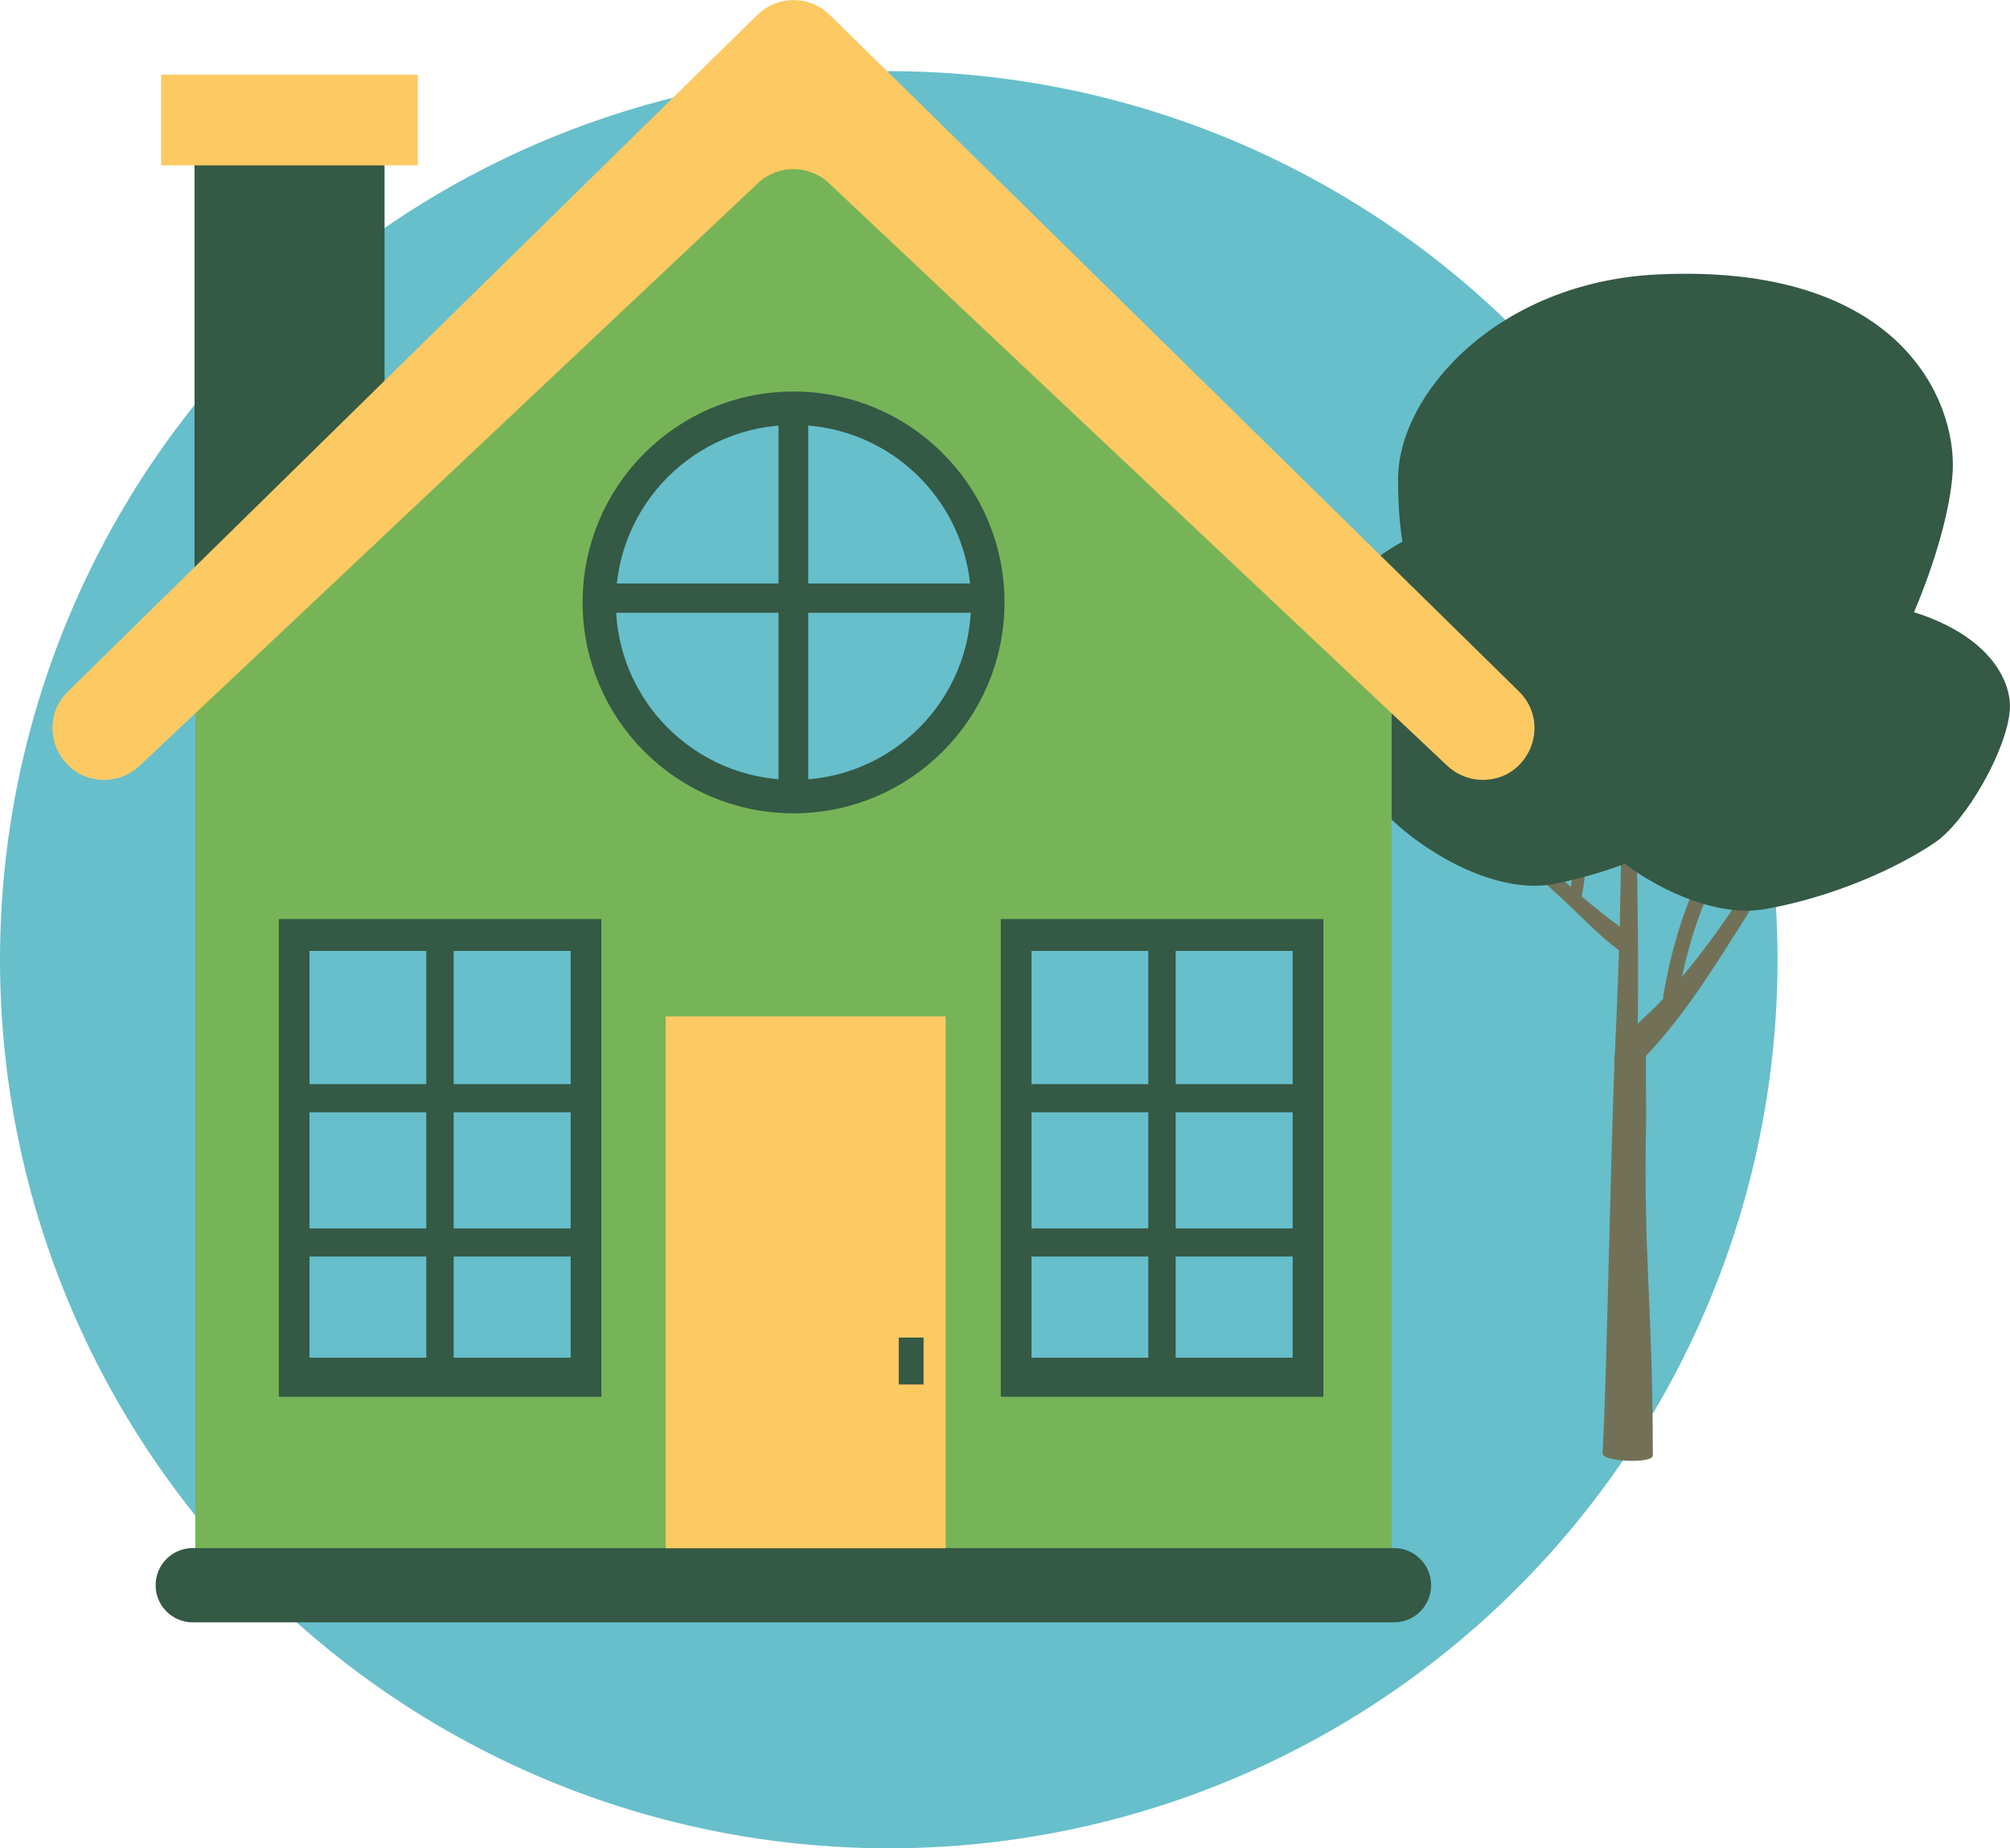
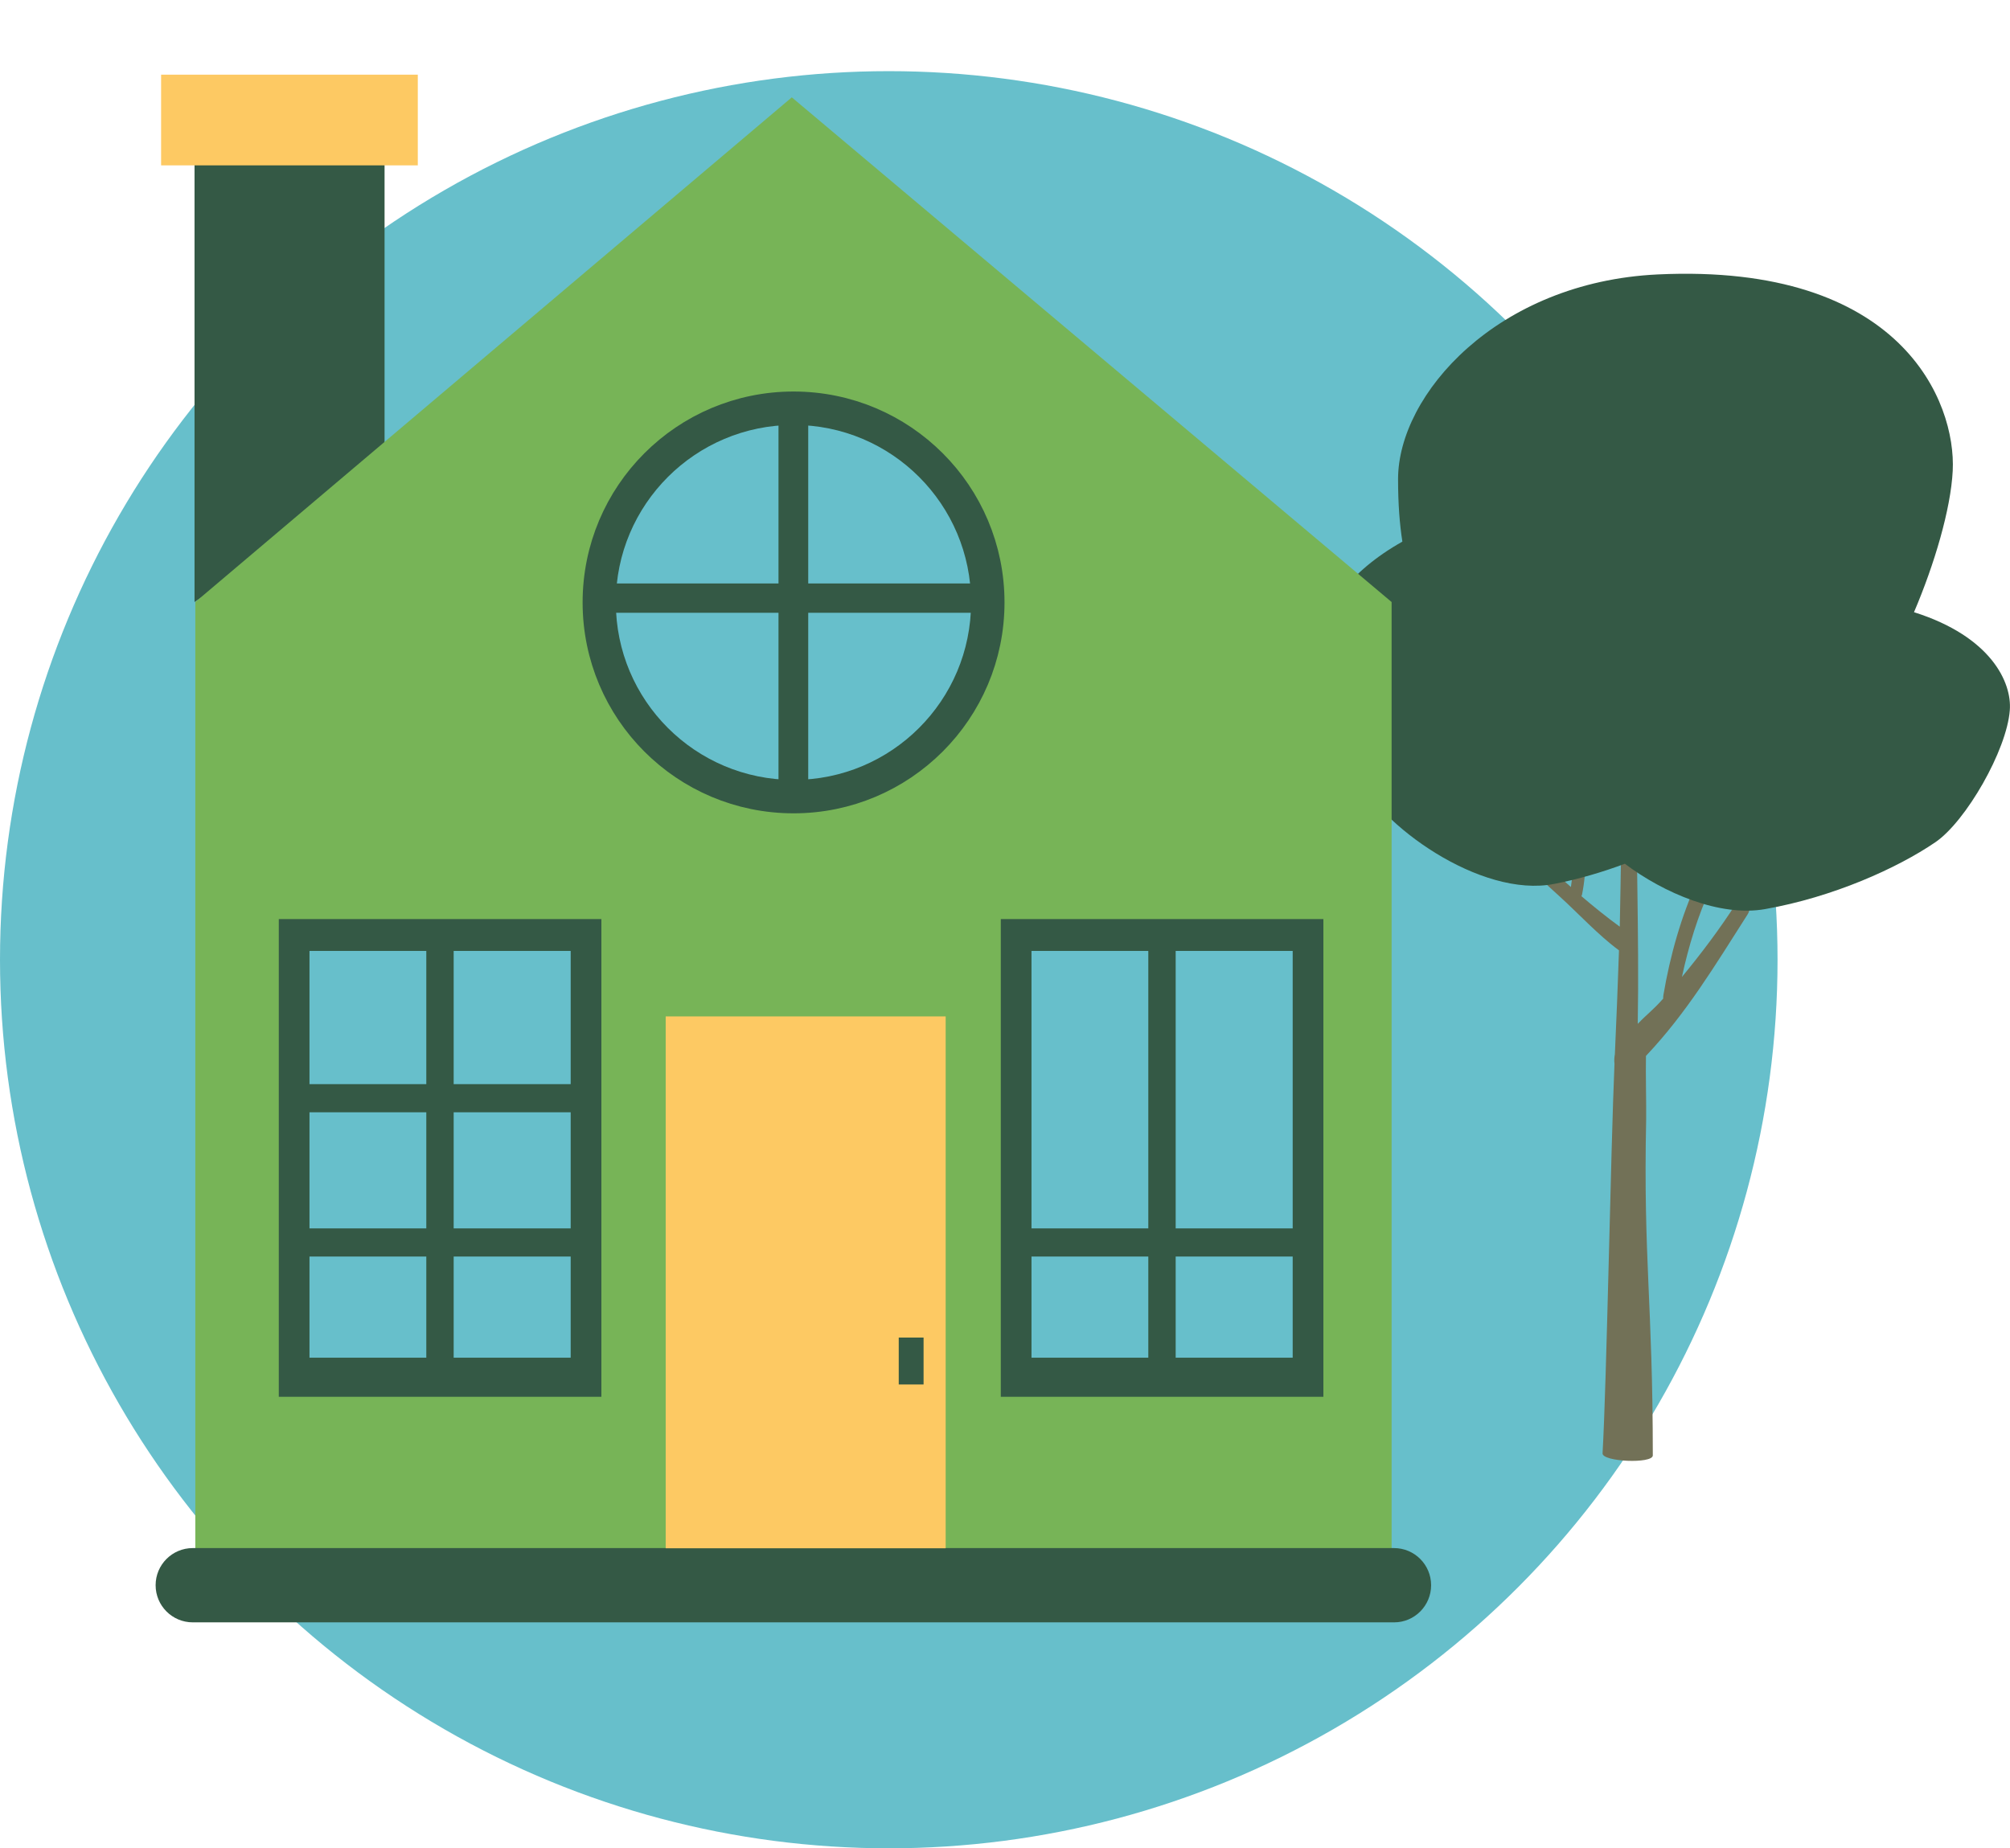
<svg xmlns="http://www.w3.org/2000/svg" version="1.1" id="Layer_1" x="0px" y="0px" viewBox="0 0 102.81 94.56" style="enable-background:new 0 0 102.81 94.56;" xml:space="preserve">
  <style type="text/css">
	.st0{fill:#E8E7E6;}
	.st1{fill:#67BFCB;}
	.st2{fill:#FFFFFF;}
	.st3{opacity:0.08;}
	.st4{opacity:0.47;}
	.st5{fill:#060606;}
	.st6{opacity:0.57;fill:#060606;}
	.st7{fill:none;stroke:#908682;stroke-miterlimit:10;}
	.st8{fill:#77B457;}
	.st9{fill:none;stroke:#FFFFFF;stroke-width:2;stroke-miterlimit:10;}
	.st10{clip-path:url(#SVGID_00000115506532379299000810000007845564844679204489_);}
	.st11{clip-path:url(#SVGID_00000124162715538626865110000017084486252444638871_);fill:#77B457;}
	.st12{clip-path:url(#SVGID_00000124162715538626865110000017084486252444638871_);}
	.st13{fill:#86AAE0;}
	.st14{clip-path:url(#SVGID_00000124162715538626865110000017084486252444638871_);fill:#385E3A;}
	.st15{fill:#727157;}
	.st16{fill:#2A513C;}
	.st17{fill:#E2E2E2;}
	.st18{fill:#008280;}
	.st19{fill:#54B2E0;}
	.st20{fill:#FF524B;}
	.st21{fill:#00312D;}
	.st22{fill:#F3674F;}
	.st23{clip-path:url(#SVGID_00000178883045038727316140000005567546317065406604_);}
	.st24{fill:#FF9D8A;}
	.st25{fill:#ED7462;}
	.st26{fill:#384E4F;}
	.st27{fill:#426D29;}
	.st28{fill:#FECA64;}
	.st29{fill:#C1942F;}
	.st30{fill:#BCBCBC;}
	.st31{fill:#679648;}
	.st32{fill:#9EC783;}
	.st33{clip-path:url(#SVGID_00000075150062610251772480000014350429488074706874_);}
	.st34{clip-path:url(#SVGID_00000144331369135081455370000003566930083737772698_);fill:#77B457;}
	.st35{clip-path:url(#SVGID_00000144331369135081455370000003566930083737772698_);}
	.st36{clip-path:url(#SVGID_00000144331369135081455370000003566930083737772698_);fill:#385E3A;}
	.st37{fill:#595949;}
	.st38{fill:#FED88B;}
	.st39{fill:#F4F4F4;}
	.st40{fill:#B7DD9E;}
	.st41{opacity:0.1;}
	.st42{opacity:0.06;}
	.st43{fill:none;stroke:#67BFCB;stroke-width:4;stroke-miterlimit:10;}
	.st44{fill:#66BECA;}
	.st45{fill:#A2CCDE;}
	.st46{fill:#D1E8F2;}
	.st47{fill:#ABDB85;}
	.st48{fill:#F7BC37;}
	.st49{fill:#FCBE59;}
	.st50{fill:#F4A019;stroke:#EDF2FE;stroke-width:1.094;stroke-linecap:round;stroke-linejoin:round;stroke-miterlimit:10;}
	.st51{fill:#EDF2FE;}
	.st52{clip-path:url(#SVGID_00000145026513309891760870000007771755141954380937_);}
	.st53{fill:none;stroke:#EDF2FE;stroke-width:1.094;stroke-linecap:round;stroke-linejoin:round;stroke-miterlimit:10;}
	.st54{fill:#233652;}
	.st55{fill:#1B334F;}
	.st56{fill:#475468;}
	.st57{fill:#491F1F;}
	.st58{fill:#0E2033;}
	.st59{fill:#FB6767;}
	.st60{fill:#478899;}
	.st61{fill:none;stroke:#0E2033;stroke-width:0.5;stroke-miterlimit:10;}
	.st62{fill:#EB8D8D;}
	.st63{fill:none;stroke:#C45555;stroke-width:0.798;stroke-linecap:round;stroke-linejoin:round;stroke-miterlimit:10;}
	.st64{fill:#FFE2CC;}
	.st65{fill:#CC9875;}
	.st66{fill:none;stroke:#DDB397;stroke-width:0.75;stroke-miterlimit:10;}
	.st67{fill:#F0D1C5;}
	.st68{fill:none;stroke:#491F1F;stroke-width:0.5;stroke-miterlimit:10;}
	.st69{opacity:0.4;fill:#DE6060;}
	.st70{fill:none;stroke:#F4F4F4;stroke-width:0.75;stroke-miterlimit:10;}
	.st71{fill:none;stroke:#1B334F;stroke-width:2;stroke-linecap:round;stroke-linejoin:round;stroke-miterlimit:10;}
	.st72{fill:none;stroke:#DDB397;stroke-width:0.75;stroke-linecap:round;stroke-miterlimit:10;}
	.st73{fill:#9DC5CE;}
	.st74{fill:#ED9568;}
	.st75{fill:none;stroke:#1B334F;stroke-width:0.5;stroke-miterlimit:10;}
	.st76{opacity:0.55;fill:none;stroke:#FFFFFF;stroke-miterlimit:10;}
	.st77{fill:#F08686;}
	.st78{fill:url(#SVGID_00000125601728055277012940000017662107535748450202_);}
	.st79{fill:url(#SVGID_00000045599177239131927570000004043660093612612761_);}
	.st80{fill:#E3AF94;}
	.st81{fill:url(#SVGID_00000141437650737622778140000004260113265310400945_);}
	.st82{fill:none;stroke:#C1942F;stroke-width:0.798;stroke-linecap:round;stroke-linejoin:round;stroke-miterlimit:10;}
	.st83{fill:url(#SVGID_00000165194266378050919430000001760463901702803116_);}
	.st84{fill:#FFC69C;}
	.st85{fill:url(#SVGID_00000147219923998626518190000008680235657521701009_);}
	.st86{fill:url(#SVGID_00000158727650498034842700000016254668407128303253_);}
	.st87{fill:url(#SVGID_00000005254368122884549910000014019680001051786680_);}
	.st88{fill:none;stroke:#233652;stroke-width:1.065;stroke-linecap:round;stroke-linejoin:round;stroke-miterlimit:10;}
	.st89{fill:url(#SVGID_00000142890869583996262890000014689858134606805907_);}
	.st90{fill:#345945;}
	.st91{fill:#FDC963;}
	.st92{clip-path:url(#SVGID_00000071550769705487207420000012424179402012217785_);fill:#FFFFFF;}
	.st93{clip-path:url(#SVGID_00000071550769705487207420000012424179402012217785_);fill:#034EA2;}
	.st94{clip-path:url(#SVGID_00000071550769705487207420000012424179402012217785_);fill:#FBED21;}
	.st95{clip-path:url(#SVGID_00000071550769705487207420000012424179402012217785_);}
	.st96{clip-path:url(#SVGID_00000146500584582284392880000000604834485916906143_);fill:#034EA2;}
	.st97{clip-path:url(#SVGID_00000088104995390095997360000000574849993644485035_);fill:#FFFFFF;}
	.st98{clip-path:url(#SVGID_00000088104995390095997360000000574849993644485035_);fill:#034EA2;}
	.st99{clip-path:url(#SVGID_00000088104995390095997360000000574849993644485035_);fill:#FBED21;}
	.st100{clip-path:url(#SVGID_00000088104995390095997360000000574849993644485035_);}
	.st101{clip-path:url(#SVGID_00000009574389627765320690000006472992728062086821_);fill:#034EA2;}
	.st102{clip-path:url(#SVGID_00000143608996207705094060000010203636501314851217_);fill:#FFFFFF;}
	.st103{clip-path:url(#SVGID_00000143608996207705094060000010203636501314851217_);fill:#034EA2;}
	.st104{clip-path:url(#SVGID_00000143608996207705094060000010203636501314851217_);fill:#FBED21;}
	.st105{clip-path:url(#SVGID_00000143608996207705094060000010203636501314851217_);}
	.st106{clip-path:url(#SVGID_00000058575100188468400630000003574891618310411918_);fill:#034EA2;}
	.st107{clip-path:url(#SVGID_00000004514579106103072540000004850174291623195801_);fill:#FFFFFF;}
	.st108{clip-path:url(#SVGID_00000004514579106103072540000004850174291623195801_);fill:#034EA2;}
	.st109{clip-path:url(#SVGID_00000004514579106103072540000004850174291623195801_);fill:#FBED21;}
	.st110{clip-path:url(#SVGID_00000004514579106103072540000004850174291623195801_);}
	.st111{clip-path:url(#SVGID_00000166639886546009587650000012532139880449320081_);fill:#034EA2;}
	.st112{opacity:0.49;}
	.st113{fill:#B5B5B5;}
	.st114{fill:#D1D1D1;}
	.st115{clip-path:url(#SVGID_00000140727568189938502590000004112750584167687820_);fill:#FFFFFF;}
	.st116{clip-path:url(#SVGID_00000140727568189938502590000004112750584167687820_);fill:#034EA2;}
	.st117{clip-path:url(#SVGID_00000140727568189938502590000004112750584167687820_);fill:#FBED21;}
	.st118{clip-path:url(#SVGID_00000140727568189938502590000004112750584167687820_);}
	.st119{clip-path:url(#SVGID_00000035511092187033357700000002639145947531736455_);fill:#034EA2;}
	.st120{clip-path:url(#SVGID_00000072276674548581020400000008669005295850212247_);fill:#FFFFFF;}
	.st121{clip-path:url(#SVGID_00000072276674548581020400000008669005295850212247_);fill:#034EA2;}
	.st122{clip-path:url(#SVGID_00000072276674548581020400000008669005295850212247_);fill:#FBED21;}
	.st123{clip-path:url(#SVGID_00000072276674548581020400000008669005295850212247_);}
	.st124{clip-path:url(#SVGID_00000011008151918012457430000010248433394496685720_);fill:#034EA2;}
	.st125{clip-path:url(#SVGID_00000167369663201193863970000002213431932199021954_);}
	.st126{clip-path:url(#SVGID_00000114033529273765942760000001630944777086281869_);fill:#77B457;}
	.st127{clip-path:url(#SVGID_00000114033529273765942760000001630944777086281869_);}
	.st128{clip-path:url(#SVGID_00000114033529273765942760000001630944777086281869_);fill:#2A513C;}
	.st129{fill:#BDD9FF;}
	.st130{opacity:0.72;}
	.st131{opacity:0.72;clip-path:url(#SVGID_00000114033529273765942760000001630944777086281869_);}
	.st132{clip-path:url(#SVGID_00000114033529273765942760000001630944777086281869_);fill:#9EC783;}
	
		.st133{clip-path:url(#SVGID_00000114033529273765942760000001630944777086281869_);fill:url(#SVGID_00000070120281567445161310000005940056267169640869_);}
	
		.st134{clip-path:url(#SVGID_00000114033529273765942760000001630944777086281869_);fill:url(#SVGID_00000106835892220840191880000016556764348701703042_);}
	
		.st135{clip-path:url(#SVGID_00000114033529273765942760000001630944777086281869_);fill:url(#SVGID_00000164512322063412451670000013050373486262615177_);}
	
		.st136{clip-path:url(#SVGID_00000114033529273765942760000001630944777086281869_);fill:url(#SVGID_00000181050601789905344530000018135503853006869383_);}
	
		.st137{clip-path:url(#SVGID_00000114033529273765942760000001630944777086281869_);fill:url(#SVGID_00000037651631035524693310000000742005331209441946_);}
	.st138{fill:url(#SVGID_00000163050324002026734570000010636691449375456187_);}
	.st139{fill:url(#SVGID_00000083791371622118919960000017253980455995377343_);}
	
		.st140{clip-path:url(#SVGID_00000114033529273765942760000001630944777086281869_);fill:url(#SVGID_00000059991804575812446230000001799592187969849762_);}
	.st141{clip-path:url(#SVGID_00000114033529273765942760000001630944777086281869_);fill:#469449;}
	.st142{fill:url(#SVGID_00000148659922934969996010000012304091583127939247_);}
	.st143{fill:#469449;}
	.st144{fill:#C4DDFF;}
	.st145{fill:url(#SVGID_00000149346668643436569280000007233792284990196654_);}
	.st146{fill:url(#SVGID_00000031200016245344325530000001310468682383310242_);}
	.st147{fill:url(#SVGID_00000124860888104696868640000003140369303831878045_);}
	.st148{fill:url(#SVGID_00000154405013414767216210000001068071240336618668_);}
	.st149{fill:url(#SVGID_00000121988509729958361910000003584218195410518917_);}
	.st150{fill:url(#SVGID_00000019656577742310831990000007750539574980770451_);}
	.st151{fill:url(#SVGID_00000062904437861083714270000016643037895633774464_);}
	.st152{fill:#385E3A;}
	.st153{opacity:0.59;}
	.st154{fill:none;stroke:#469449;stroke-width:1.026;stroke-miterlimit:10;}
	.st155{clip-path:url(#SVGID_00000125568805726345007350000006605967756382533284_);fill:#EC5D5D;}
	.st156{clip-path:url(#SVGID_00000125568805726345007350000006605967756382533284_);}
	.st157{clip-path:url(#SVGID_00000093150935047304988900000005330590550681198981_);fill:#EC5D5D;}
	.st158{clip-path:url(#SVGID_00000093150935047304988900000005330590550681198981_);}
	.st159{fill:#D9DADB;}
	.st160{opacity:0.26;}
	.st161{opacity:0.18;clip-path:url(#SVGID_00000114033529273765942760000001630944777086281869_);fill:#020302;}
	.st162{fill:#243D26;}
	.st163{fill:none;stroke:#469449;stroke-width:1.507;stroke-miterlimit:10;}
	.st164{clip-path:url(#SVGID_00000078740071935075186130000000500225782417685677_);fill:#EC5D5D;}
	.st165{clip-path:url(#SVGID_00000078740071935075186130000000500225782417685677_);}
	.st166{clip-path:url(#SVGID_00000152261741120633576380000014482835555884279200_);fill:#EC5D5D;}
	.st167{clip-path:url(#SVGID_00000152261741120633576380000014482835555884279200_);}
	.st168{clip-path:url(#SVGID_00000114033529273765942760000001630944777086281869_);fill:#385E3A;}
	.st169{clip-path:url(#SVGID_00000114033529273765942760000001630944777086281869_);fill:#FFFFFF;}
	.st170{fill:url(#SVGID_00000169535130347757392060000016546126110190002082_);}
	.st171{fill:url(#SVGID_00000153697953113026672980000018067242565444479369_);}
	.st172{fill:url(#SVGID_00000034074065983697075990000009785685576116834740_);}
	.st173{fill:url(#SVGID_00000013164598277065352920000014474456687397386924_);}
	.st174{fill:url(#SVGID_00000051352154418735908780000000894122021454115245_);}
	.st175{fill:url(#SVGID_00000063628617613737085880000015972155195480183478_);}
	.st176{fill:url(#SVGID_00000158727662344910424050000003799787105008511661_);}
	
		.st177{clip-path:url(#SVGID_00000114033529273765942760000001630944777086281869_);fill:url(#SVGID_00000129164021221400157670000008785220755770712715_);}
	.st178{clip-path:url(#SVGID_00000045598968697355795740000006367158425214778000_);}
	.st179{clip-path:url(#SVGID_00000083787908732738660900000007104047046072801446_);fill:#77B457;}
	.st180{clip-path:url(#SVGID_00000083787908732738660900000007104047046072801446_);}
	.st181{clip-path:url(#SVGID_00000083787908732738660900000007104047046072801446_);fill:#385E3A;}
	.st182{clip-path:url(#SVGID_00000176043205323324979710000003044680173722620044_);}
	.st183{clip-path:url(#SVGID_00000000913166867917149220000005468024703962246572_);}
	.st184{clip-path:url(#SVGID_00000142898826728012566600000014818462764652603542_);fill:#77B457;}
	.st185{clip-path:url(#SVGID_00000142898826728012566600000014818462764652603542_);}
	.st186{clip-path:url(#SVGID_00000142898826728012566600000014818462764652603542_);fill:#385E3A;}
	.st187{clip-path:url(#SVGID_00000027582639529143513450000014416288793312359321_);}
	.st188{clip-path:url(#SVGID_00000120553189028124033000000014651582262735824043_);fill:#77B457;}
	.st189{clip-path:url(#SVGID_00000120553189028124033000000014651582262735824043_);}
	.st190{clip-path:url(#SVGID_00000120553189028124033000000014651582262735824043_);fill:#2A513C;}
	.st191{opacity:0.72;clip-path:url(#SVGID_00000120553189028124033000000014651582262735824043_);}
	.st192{clip-path:url(#SVGID_00000120553189028124033000000014651582262735824043_);fill:#9EC783;}
	
		.st193{clip-path:url(#SVGID_00000120553189028124033000000014651582262735824043_);fill:url(#SVGID_00000087396839318498498210000015246014042721704102_);}
	
		.st194{clip-path:url(#SVGID_00000120553189028124033000000014651582262735824043_);fill:url(#SVGID_00000015322016121231019320000009211705272453505429_);}
	
		.st195{clip-path:url(#SVGID_00000120553189028124033000000014651582262735824043_);fill:url(#SVGID_00000137113235250033733880000005048818493775589772_);}
	
		.st196{clip-path:url(#SVGID_00000120553189028124033000000014651582262735824043_);fill:url(#SVGID_00000153666288809185492360000005122810768907505069_);}
	
		.st197{clip-path:url(#SVGID_00000120553189028124033000000014651582262735824043_);fill:url(#SVGID_00000125564406369284057750000012795795502741667250_);}
	.st198{fill:url(#SVGID_00000176045041614066460630000004895899974834147977_);}
	.st199{fill:url(#SVGID_00000149353592328077256990000015593876308493306515_);}
	
		.st200{clip-path:url(#SVGID_00000120553189028124033000000014651582262735824043_);fill:url(#SVGID_00000053519183324688024640000000853566014112423837_);}
	.st201{clip-path:url(#SVGID_00000120553189028124033000000014651582262735824043_);fill:#469449;}
	.st202{fill:url(#SVGID_00000128443421277986786830000014105402293805327264_);}
	.st203{fill:url(#SVGID_00000028309017188848995120000007711606285222537624_);}
	.st204{fill:url(#SVGID_00000067220666852875812820000016605794408221884819_);}
	.st205{fill:url(#SVGID_00000111159335786808630460000016494121763407433099_);}
	.st206{fill:url(#SVGID_00000107548518184093415380000011635690000297307575_);}
	.st207{fill:url(#SVGID_00000016759920423990616740000002391014481261448326_);}
	.st208{fill:url(#SVGID_00000176045160996580047430000010091419444871733384_);}
	.st209{fill:url(#SVGID_00000016064632379790338150000000518539231019620488_);}
	.st210{clip-path:url(#SVGID_00000169538207170584544110000013788473542902204061_);fill:#EC5D5D;}
	.st211{clip-path:url(#SVGID_00000169538207170584544110000013788473542902204061_);}
	.st212{clip-path:url(#SVGID_00000010282119862110420540000013635593902199484094_);fill:#EC5D5D;}
	.st213{clip-path:url(#SVGID_00000010282119862110420540000013635593902199484094_);}
	.st214{opacity:0.18;clip-path:url(#SVGID_00000120553189028124033000000014651582262735824043_);fill:#020302;}
	.st215{clip-path:url(#SVGID_00000096778350374167794210000008426468419595445139_);fill:#EC5D5D;}
	.st216{clip-path:url(#SVGID_00000096778350374167794210000008426468419595445139_);}
	.st217{clip-path:url(#SVGID_00000141427909107552247460000012070378887074572178_);fill:#EC5D5D;}
	.st218{clip-path:url(#SVGID_00000141427909107552247460000012070378887074572178_);}
	.st219{clip-path:url(#SVGID_00000120553189028124033000000014651582262735824043_);fill:#385E3A;}
	.st220{clip-path:url(#SVGID_00000120553189028124033000000014651582262735824043_);fill:#FFFFFF;}
	.st221{fill:url(#SVGID_00000180328645215903548790000003628142663312755882_);}
	.st222{fill:url(#SVGID_00000046332769003686386080000002669411443659955897_);}
	.st223{fill:url(#SVGID_00000153681275696082560250000018147495435389010564_);}
	.st224{fill:url(#SVGID_00000139277625458403058970000009620024446498499759_);}
	.st225{fill:url(#SVGID_00000127040456464830073350000013054819776603054772_);}
	.st226{fill:url(#SVGID_00000099643117533950244890000002826891104346845096_);}
	.st227{fill:url(#SVGID_00000019650622069280064350000007711739436098538136_);}
	
		.st228{clip-path:url(#SVGID_00000120553189028124033000000014651582262735824043_);fill:url(#SVGID_00000043447534310297564290000002017983065535069061_);}
	.st229{clip-path:url(#SVGID_00000046316480691015106350000005979536862781091481_);fill:#FFFFFF;}
	.st230{clip-path:url(#SVGID_00000046316480691015106350000005979536862781091481_);fill:#034EA2;}
	.st231{clip-path:url(#SVGID_00000046316480691015106350000005979536862781091481_);fill:#FBED21;}
	.st232{clip-path:url(#SVGID_00000046316480691015106350000005979536862781091481_);}
	.st233{clip-path:url(#SVGID_00000137832992306544372910000000770552398507499670_);fill:#034EA2;}
	.st234{opacity:0.37;fill:#CCCCCC;stroke:#CCCCCC;stroke-width:2;stroke-miterlimit:10;}
	.st235{opacity:0.37;fill:none;stroke:#CCCCCC;stroke-width:3;stroke-miterlimit:10;}
	.st236{opacity:0.52;}
	.st237{fill:#F4F4F4;stroke:#F4F4F4;stroke-width:0.75;stroke-linecap:round;stroke-linejoin:round;stroke-miterlimit:10;}
	.st238{fill:#F4AB37;}
	.st239{fill:#D6830B;}
	.st240{fill-rule:evenodd;clip-rule:evenodd;fill:#FFE51F;}
	.st241{fill-rule:evenodd;clip-rule:evenodd;fill:#77B457;}
	.st242{fill-rule:evenodd;clip-rule:evenodd;fill:#9EC783;}
	.st243{fill-rule:evenodd;clip-rule:evenodd;fill:#2A513C;}
	.st244{fill-rule:evenodd;clip-rule:evenodd;fill:#FFA421;}
	.st245{fill-rule:evenodd;clip-rule:evenodd;fill:#FFD919;}
	.st246{fill-rule:evenodd;clip-rule:evenodd;fill:#EC9025;}
	.st247{fill-rule:evenodd;clip-rule:evenodd;fill:#FCC400;}
	.st248{opacity:0.7;fill:#808080;}
	.st249{fill:#594642;}
	.st250{fill:#FFC738;}
	.st251{fill:#FFF76B;}
	.st252{fill:#FFF98A;}
	.st253{fill:#9C8580;}
	.st254{fill:#ED1C24;}
	.st255{fill:#F21B22;}
	.st256{fill:#FF1C24;}
	.st257{fill:#ABAB2C;}
	.st258{fill:#FFA421;}
	.st259{fill:#5B3D25;}
	.st260{fill:#EDC4A9;}
	.st261{opacity:0.3;fill:#CCCCCC;}
	.st262{fill:#FCC9B9;}
	.st263{fill:#CE7E7E;}
	.st264{fill:#F2B3A7;}
	.st265{fill:#B3E3F0;}
	.st266{fill:none;stroke:#77B457;stroke-width:3;stroke-miterlimit:10;}
	.st267{opacity:0.37;fill:#CCCCCC;}
	.st268{fill-rule:evenodd;clip-rule:evenodd;fill:#345945;}
	.st269{fill-rule:evenodd;clip-rule:evenodd;fill:#CE994A;}
	.st270{fill-rule:evenodd;clip-rule:evenodd;fill:#FDC963;}
	.st271{fill-rule:evenodd;clip-rule:evenodd;fill:#88D2DC;}
	.st272{fill-rule:evenodd;clip-rule:evenodd;fill:#D0E9EF;}
	.st273{fill-rule:evenodd;clip-rule:evenodd;fill:#FFFFFF;}
	.st274{fill:#345945;stroke:#345945;stroke-linecap:round;stroke-linejoin:round;stroke-miterlimit:10;}
	.st275{fill:#D69522;}
	.st276{fill:none;stroke:#345945;stroke-width:2;stroke-miterlimit:10;}
	.st277{fill:none;stroke:#345945;stroke-width:0.75;stroke-miterlimit:10;}
	.st278{fill:none;stroke:#345945;stroke-miterlimit:10;}
	.st279{fill:none;stroke:#345945;stroke-width:1.5;stroke-miterlimit:10;}
	.st280{fill:#8CBFD1;}
	.st281{clip-path:url(#SVGID_00000021823043498442306300000016508087876503750566_);}
	.st282{clip-path:url(#SVGID_00000019644889775826575690000017657822977881375386_);fill:#77B457;}
	.st283{clip-path:url(#SVGID_00000019644889775826575690000017657822977881375386_);}
	.st284{clip-path:url(#SVGID_00000019644889775826575690000017657822977881375386_);fill:#385E3A;}
	.st285{fill:#E18D30;stroke:#E18D30;stroke-width:0.684;stroke-miterlimit:10;}
	.st286{fill:#B16442;}
	.st287{fill:url(#XMLID_00000147924407855164673840000009133571383669596062_);}
	.st288{fill:url(#XMLID_00000116200933843809617110000002664037454150998427_);}
	.st289{fill:url(#XMLID_00000100357266552411498060000017433611292397733264_);}
	.st290{fill:#ECAD40;stroke:#ECAD40;stroke-width:0.684;stroke-miterlimit:10;}
	.st291{fill:url(#XMLID_00000024724644767643401410000013063877332508818332_);}
	.st292{fill:url(#XMLID_00000058567633997724348220000007760411973325977264_);}
	.st293{fill:url(#XMLID_00000176727331352259637940000006245965798899419061_);}
	.st294{fill:url(#XMLID_00000081625051505538981590000013159062565545715633_);}
	.st295{fill:url(#XMLID_00000001663601907773511750000001347459014365715343_);}
	.st296{fill:url(#XMLID_00000158733944561388530270000014547549515315305916_);}
	.st297{fill:url(#XMLID_00000145776424729736047570000006694594150993462423_);}
	.st298{fill:url(#XMLID_00000048459499443443121020000016531367202844060288_);}
	.st299{fill:url(#XMLID_00000027606790240929223890000002942870948405262503_);}
	.st300{fill:url(#XMLID_00000171708221835587643400000011806672871588401547_);}
	.st301{fill:url(#XMLID_00000110428475742338050100000003552184355440570040_);}
	.st302{fill:url(#XMLID_00000132060798481659388490000017528790442459168136_);}
	.st303{fill:url(#XMLID_00000152959570998722461650000017235841328780005818_);}
	.st304{fill:url(#XMLID_00000062151216610552208190000003774888225885803145_);}
	.st305{fill:url(#XMLID_00000123437887581120860580000004834369708225049217_);}
	.st306{fill:url(#XMLID_00000000903538830465589260000003320183484188857500_);}
	.st307{fill:url(#XMLID_00000168101899861830587240000007261648352410060735_);}
	.st308{fill:url(#XMLID_00000107590684790238026380000014309355767598034366_);}
	.st309{fill:url(#XMLID_00000098193805781503071290000012586264265961913530_);}
	.st310{fill:url(#XMLID_00000063621504152725806770000014395714361212606610_);}
	.st311{fill:#F6CB94;}
	.st312{fill:#18333D;}
	.st313{fill:#F3E6DE;}
	.st314{fill:#E8B077;}
	.st315{fill:#AE6542;}
	.st316{fill:#C4454F;}
	.st317{fill:#DE6070;}
	.st318{fill:#636057;}
	.st319{fill:#446D55;}
	.st320{fill:#EE8C71;}
	.st321{fill:#974742;}
	.st322{fill:none;stroke:#337081;stroke-width:0.5;stroke-miterlimit:10;}
	.st323{fill:#337081;}
	.st324{opacity:0.5;fill:#337081;}
	.st325{fill:#D5DDEF;}
	.st326{fill:#A64C3B;}
	.st327{fill:#FFC0BB;}
	.st328{fill:#B1B9C9;stroke:#CCCCCC;stroke-width:1.2;stroke-miterlimit:10;}
	.st329{fill:none;}
	.st330{fill:#67BFCB;stroke:#67BFCB;stroke-width:1.3;stroke-miterlimit:10;}
	.st331{fill:#345945;stroke:#345945;stroke-width:1.3;stroke-miterlimit:10;}
</style>
  <g>
    <circle class="st1" cx="45.46" cy="49.1" r="45.46" />
    <g>
      <path class="st15" d="M84.19,54.02c2.08-2.2,3.52-4.61,5.2-7.24c0.33-0.51-0.23-1.12-0.56-0.6c-0.86,1.34-1.81,2.6-2.8,3.8    c0.34-1.58,0.82-3.15,1.48-4.57c0.27-0.57-0.41-0.95-0.67-0.38c-0.84,1.81-1.42,3.87-1.76,5.89c-0.01,0.06-0.01,0.12-0.01,0.17    c-0.51,0.58-0.77,0.74-1.3,1.29c0.08-4.66-0.11-8.92-0.05-13.58c0.67-0.96,1.58-2.36,2.34-3.71c0.95,0.02,1.95-0.13,2.82-0.5    c0.29-0.12,0.15-0.59-0.14-0.47c-0.75,0.32-1.59,0.47-2.41,0.48c0.41-0.75,0.76-1.48,0.97-2.07c0.16-0.45-0.46-0.57-0.65,0.15    c-0.19,0.73-1.75,3.29-2.91,4.86c0.01-0.53,0.04-3.51,0.05-4.47c0.03-0.02,0.07-0.04,0.1-0.08c0.84-0.98,1.51-2.18,1.83-3.42    c0.1-0.38-0.49-0.61-0.59-0.22c-0.25,0.98-0.72,1.91-1.32,2.73c0-0.18,0-0.36,0.01-0.54c0-0.44-0.75-0.44-0.75,0    c-0.01,0.81-0.02,1.62-0.03,2.43c-0.69-0.72-1.37-1.45-1.97-2.22c0-0.01,0.01-0.02,0.01-0.04c0.2-0.98,0.21-2.05-0.04-3.02    c-0.08-0.3-0.57-0.24-0.49,0.07c0.21,0.79,0.23,1.63,0.11,2.45c-0.43-0.6-0.8-1.24-1.1-1.92c-0.27-0.61-0.83-0.63-0.74,0.02    c0.03,0.27,2.62,4.12,4.07,5.56c0.05,0.05,0.1,0.09,0.15,0.11c-0.03,3-0.16,11.29-0.19,12.43c-0.67-0.49-1.33-1.02-1.96-1.56    c0.01-0.02,0.02-0.05,0.03-0.08c0.25-1.26,0.25-2.63-0.08-3.86c-0.1-0.38-0.73-0.3-0.63,0.09c0.29,1.09,0.32,2.26,0.14,3.38    c-1.38-1.22-2.89-2.64-3.53-4.38c-0.16-0.45-0.88-0.21-0.71,0.24c0.22,0.61,0.54,1.18,0.92,1.72c-1.13-0.18-2.24-0.56-3.2-1.15    c-0.38-0.23-0.69,0.42-0.32,0.65c1.22,0.75,2.7,1.18,4.14,1.3c0.66,0.76,1.4,1.45,2.11,2.09c0.94,0.85,2.02,2.02,3.05,2.77    c-0.06,1.78-0.13,3.54-0.21,5.31c-0.03,0.16-0.04,0.33-0.02,0.5c-0.19,4.33-0.4,16.3-0.61,19.92c-0.03,0.44,2.57,0.55,2.57,0.11    c0-7.77-0.49-10.05-0.34-17.17C84.21,56.37,84.17,54.94,84.19,54.02z" />
      <path class="st90" d="M97.9,31.32c1.04-2.44,1.88-5.26,1.98-7.23c0.18-3.53-2.62-10.64-15.09-10.05    c-8.21,0.39-13.28,6.14-13.28,10.47c0,1.28,0.08,2.29,0.22,3.2c-2.71,1.52-4.23,3.61-4.23,5.38c0,2.87,0.7,3.88,1.85,6.48    c1.15,2.6,6.38,6.4,10.15,5.65c1.24-0.24,2.46-0.6,3.61-1.03c1.99,1.5,4.87,2.73,7.17,2.32c3.47-0.61,6.76-2.09,8.71-3.42    c1.56-1.06,3.66-4.71,3.81-6.76C102.91,34.93,101.86,32.57,97.9,31.32z" />
    </g>
    <g id="sale_00000169538643141904449170000005139944246758242986_">
      <g>
        <polygon class="st90" points="19.67,24.12 9.95,30.8 9.95,8.34 19.67,8.34    " />
        <rect x="8.24" y="3.82" class="st91" width="13.13" height="4.64" />
        <polygon class="st8" points="71.18,79.21 9.99,79.21 9.99,30.8 40.5,4.98 71.18,30.8    " />
-         <path class="st91" d="M42.4,9.37l31.63,29.81c0.49,0.46,1.14,0.72,1.81,0.72h0c2.37,0,3.54-2.87,1.85-4.53L42.44,0.76     c-1.03-1.01-2.68-1.01-3.7,0L3.48,35.37c-1.69,1.66-0.51,4.53,1.85,4.53h0c0.67,0,1.32-0.26,1.81-0.72L38.77,9.37     C39.79,8.41,41.38,8.41,42.4,9.37z" />
        <g>
          <rect x="15.26" y="48.02" class="st276" width="14.5" height="22.44" />
          <g>
            <rect x="15.83" y="48.65" class="st1" width="13.36" height="21.17" />
          </g>
          <rect x="22.18" y="48.65" class="st277" width="0.65" height="21.17" />
          <rect x="15.47" y="55.84" class="st277" width="14.01" height="0.69" />
          <rect x="15.47" y="63.22" class="st277" width="14.01" height="0.69" />
          <rect x="14.95" y="69.46" class="st90" width="15.11" height="1.9" />
        </g>
        <g>
          <rect x="52.19" y="48.02" class="st276" width="14.5" height="22.44" />
          <g>
            <rect x="52.76" y="48.65" class="st1" width="13.36" height="21.17" />
          </g>
          <rect x="59.11" y="48.65" class="st277" width="0.65" height="21.17" />
-           <rect x="52.4" y="55.84" class="st277" width="14.01" height="0.69" />
          <rect x="52.4" y="63.22" class="st277" width="14.01" height="0.69" />
          <rect x="51.88" y="69.46" class="st90" width="15.11" height="1.9" />
        </g>
        <path class="st90" d="M71.31,83H9.86c-1.05,0-1.9-0.85-1.9-1.9v0c0-1.05,0.85-1.9,1.9-1.9h61.44c1.05,0,1.9,0.85,1.9,1.9v0     C73.2,82.15,72.35,83,71.31,83z" />
        <g>
          <rect x="34.05" y="52" class="st91" width="14.32" height="27.21" />
          <rect x="45.97" y="68.43" class="st90" width="1.27" height="2.4" />
        </g>
        <g>
          <path class="st276" d="M50.38,30.82c0-5.41-4.38-9.79-9.79-9.79c-5.41,0-9.79,4.38-9.79,9.79c0,5.41,4.38,9.79,9.79,9.79      C45.99,40.61,50.38,36.23,50.38,30.82z" />
          <g>
            <path class="st1" d="M49.67,30.82c0-5.02-4.07-9.08-9.08-9.08c-5.02,0-9.09,4.07-9.09,9.08c0,5.02,4.07,9.08,9.09,9.08       C45.6,39.9,49.67,35.84,49.67,30.82z" />
          </g>
          <rect x="40.32" y="21.4" class="st278" width="0.52" height="18.91" />
          <polyline class="st279" points="31.13,31.12 31.13,30.6 50.04,30.6 50.04,31.12     " />
        </g>
      </g>
    </g>
  </g>
</svg>